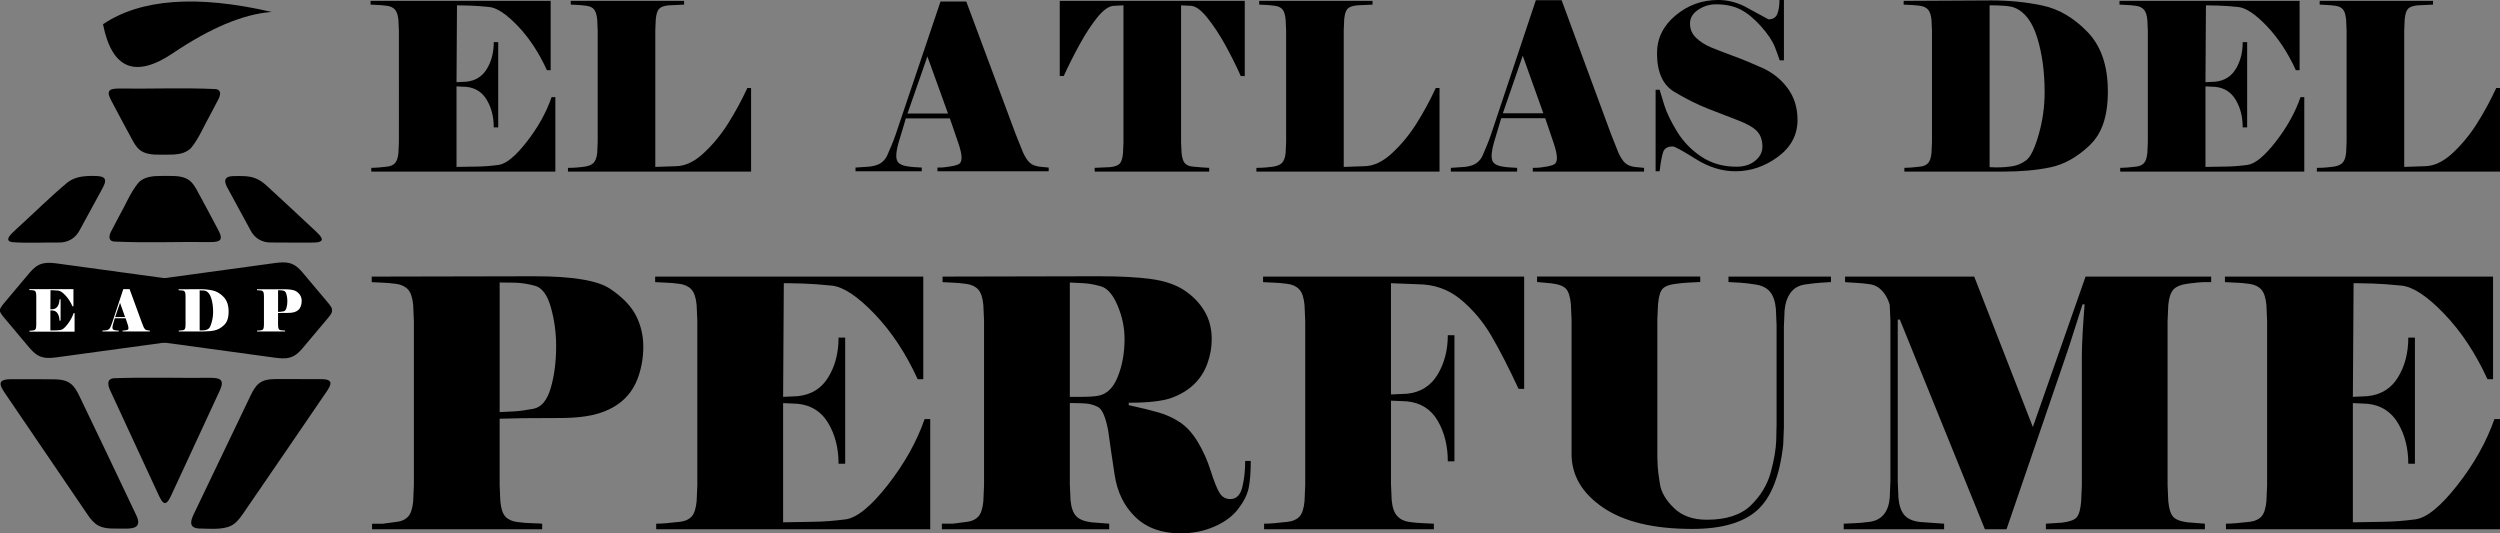
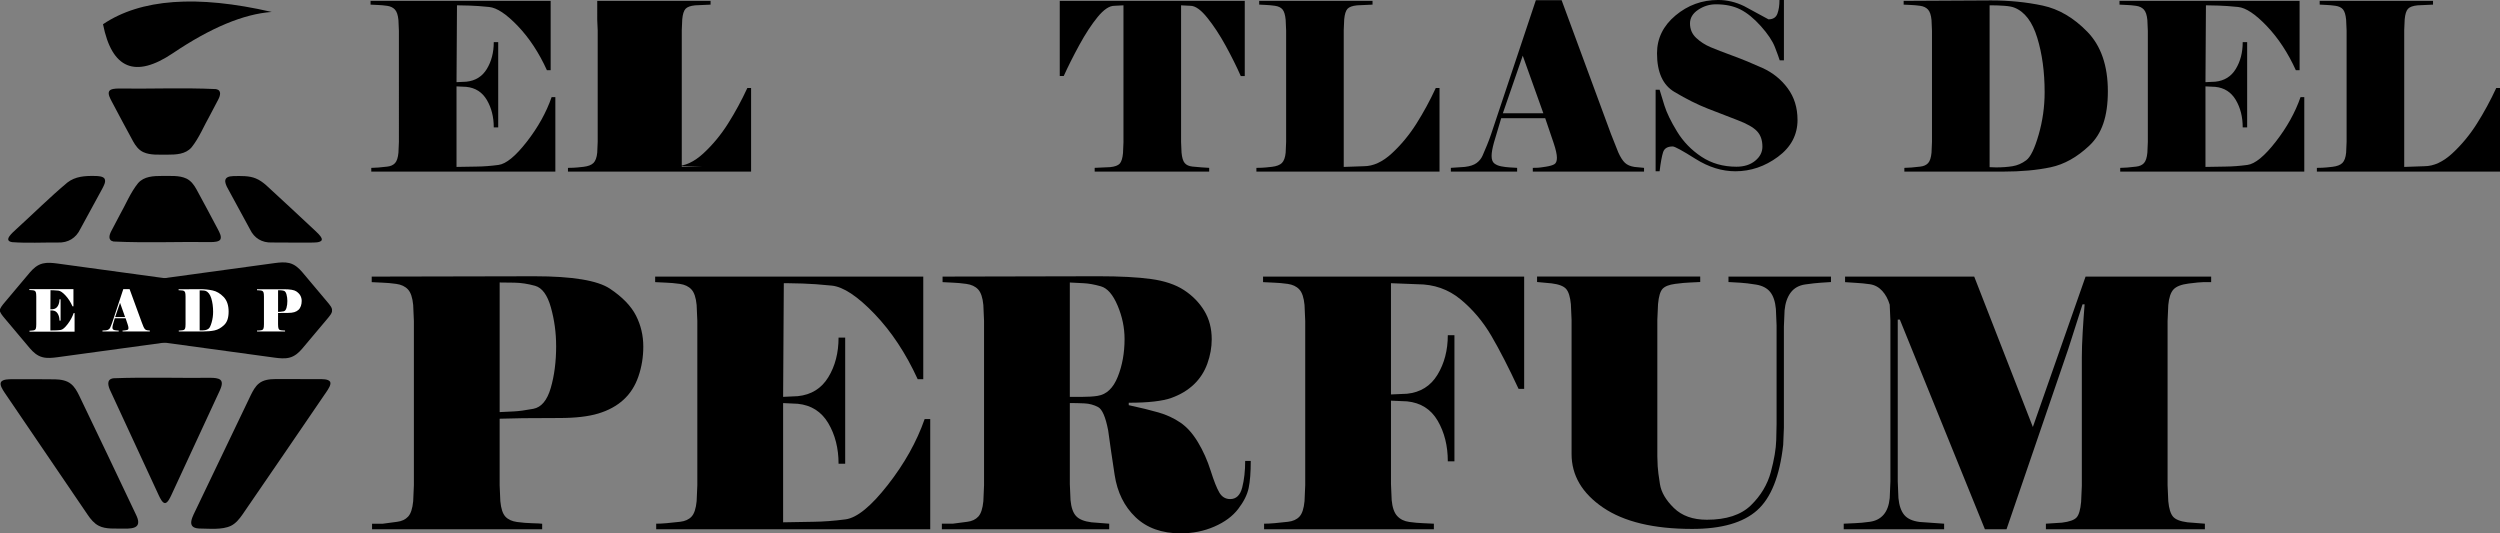
<svg xmlns="http://www.w3.org/2000/svg" id="Capa_1" viewBox="0 0 1664 355.03">
  <rect x="0" y="0" width="1664" height="355.03" fill="#808080" stroke="none" />
  <defs>
    <style>.cls-1{fill:#000;}.cls-1,.cls-2{stroke-width:0px;}.cls-2{fill:#fff;}</style>
  </defs>
  <path class="cls-1" d="M303.87,111.1c4.36-.1,8.83-.18,13.41-.23,4.57-.05,9.4-.41,14.49-1.09,5.09-.67,11.38-5.82,18.86-15.43,7.48-9.61,12.99-19.51,16.52-29.69h2.49v49.57h-122.52v-2.49c1.35,0,2.91-.08,4.68-.23,1.76-.16,3.77-.36,6-.62,2.23-.26,3.95-1.04,5.14-2.34,1.19-1.3,1.95-3.61,2.26-6.93l.31-7.17V20.54l-.31-7.17c-.31-3.32-1.09-5.66-2.34-7.01-1.25-1.35-2.99-2.18-5.22-2.49-2.24-.31-4.26-.49-6.08-.55-1.82-.05-3.46-.13-4.91-.23V.59h119.87v46.14h-2.49c-5.3-11.64-11.74-21.43-19.33-29.38-7.59-7.95-13.95-12.18-19.1-12.7-5.14-.52-9.48-.83-13.02-.93-3.53-.1-5.87-.15-7.01-.15h-1.4l-.31,51.12,6.55-.31c6.03-.62,10.57-3.45,13.64-8.49,3.06-5.04,4.6-10.99,4.6-17.85h2.96v56.74h-2.96c0-6.96-1.54-13.04-4.6-18.24-3.07-5.19-7.61-8.11-13.64-8.73l-6.55-.31v53.62Z" />
-   <path class="cls-1" d="M449.58,110.63c6.23,0,12.44-2.86,18.63-8.57,6.18-5.71,11.64-12.31,16.37-19.8,4.73-7.48,9.01-15.38,12.86-23.69h2.49v55.65h-121.89v-2.49c.83,0,2-.02,3.51-.08,1.5-.05,3.79-.26,6.86-.62,3.06-.36,5.27-1.22,6.62-2.57s2.18-3.64,2.49-6.86l.31-7.17V20.38l-.31-7.17c-.31-3.32-1.01-5.64-2.11-6.94-1.09-1.3-2.78-2.1-5.07-2.42-2.29-.31-4.26-.49-5.92-.55-1.66-.05-3.17-.13-4.52-.23V.59h75.44v2.49l-10.29.47c-3.12.31-5.25,1.09-6.39,2.34-1.14,1.25-1.87,3.58-2.18,7.01l-.31,7.17v91.03l13.41-.47Z" />
-   <path class="cls-1" d="M602.94,78.8l-4.83,16.06c-1.04,3.7-1.56,6.64-1.56,8.8,0,2.37.6,4.01,1.79,4.94s2.73,1.57,4.6,1.93c1.87.36,3.69.59,5.46.69,1.77.1,3.48.21,5.14.31v2.47h-44.11v-2.47l9.25-.62c3.45-.41,6.06-1.26,7.84-2.55,1.78-1.29,3.11-2.91,4-4.86.89-1.95,1.88-4.27,2.98-6.95,1.1-2.67,2.01-5.09,2.74-7.26L626.01,1h17.14l32.89,88.3,4.83,12.04c1.45,3.19,2.94,5.48,4.44,6.87s3.61,2.29,6.31,2.7l6.39.62v2.47h-74.04v-2.47c1.25,0,2.36-.02,3.35-.08.99-.05,2.78-.28,5.38-.69,2.6-.41,4.47-.95,5.61-1.62,1.14-.67,1.71-2.08,1.71-4.25s-.73-5.5-2.18-9.72l-5.61-16.36h-29.3ZM631,75.56l-13.72-37.98-13.25,37.98h26.97Z" />
+   <path class="cls-1" d="M449.58,110.63c6.23,0,12.44-2.86,18.63-8.57,6.18-5.71,11.64-12.31,16.37-19.8,4.73-7.48,9.01-15.38,12.86-23.69h2.49v55.65h-121.89v-2.49c.83,0,2-.02,3.51-.08,1.5-.05,3.79-.26,6.86-.62,3.06-.36,5.27-1.22,6.62-2.57s2.18-3.64,2.49-6.86l.31-7.17V20.38l-.31-7.17V.59h75.44v2.49l-10.29.47c-3.12.31-5.25,1.09-6.39,2.34-1.14,1.25-1.87,3.58-2.18,7.01l-.31,7.17v91.03l13.41-.47Z" />
  <path class="cls-1" d="M705.37.59h123.14v50.03h-2.65c-2.8-6.34-6.16-13.07-10.05-20.18-3.9-7.12-7.98-13.33-12.24-18.63-4.26-5.3-8-7.95-11.22-7.95l-6.23-.31v90.87l.31,7.17c.31,3.33,1.01,5.64,2.1,6.93,1.09,1.3,2.78,2.08,5.07,2.34,2.28.26,4.36.44,6.24.55,1.87.11,3.53.21,4.99.31v2.49h-76.22v-2.49l10.29-.47c3.12-.31,5.25-1.09,6.39-2.34,1.14-1.25,1.87-3.59,2.18-7.01l.31-7.17V3.55l-6.08.31c-3.33,0-7.01,2.47-11.07,7.4-4.05,4.94-8.13,11.17-12.24,18.7-4.11,7.54-7.56,14.42-10.37,20.65h-2.65V.59Z" />
  <path class="cls-1" d="M907.8,110.63c6.23,0,12.44-2.86,18.63-8.57,6.18-5.71,11.64-12.31,16.37-19.8,4.73-7.48,9.01-15.38,12.86-23.69h2.49v55.65h-121.89v-2.49c.83,0,2-.02,3.51-.08,1.5-.05,3.79-.26,6.86-.62,3.06-.36,5.27-1.22,6.62-2.57s2.18-3.64,2.49-6.86l.31-7.17V20.38l-.31-7.17c-.31-3.32-1.01-5.64-2.11-6.94-1.09-1.3-2.78-2.1-5.07-2.42-2.29-.31-4.26-.49-5.92-.55-1.66-.05-3.17-.13-4.52-.23V.59h75.44v2.49l-10.29.47c-3.12.31-5.25,1.09-6.39,2.34-1.14,1.25-1.87,3.58-2.18,7.01l-.31,7.17v91.03l13.41-.47Z" />
  <path class="cls-1" d="M999.2,78.68l-4.83,16.21c-1.04,3.74-1.56,6.7-1.56,8.88,0,2.39.6,4.05,1.79,4.99s2.73,1.59,4.6,1.95c1.87.36,3.69.6,5.46.7,1.77.11,3.48.21,5.14.31v2.49h-44.11v-2.49l9.25-.62c3.45-.41,6.06-1.27,7.84-2.57,1.78-1.3,3.11-2.93,4-4.91.89-1.97,1.88-4.31,2.98-7.02,1.1-2.7,2.01-5.14,2.74-7.33L1022.27.12h17.14l32.89,89.16,4.83,12.16c1.45,3.22,2.94,5.53,4.44,6.94s3.61,2.31,6.31,2.73l6.39.62v2.49h-74.04v-2.49c1.25,0,2.36-.02,3.35-.08.99-.05,2.78-.28,5.38-.7,2.6-.41,4.47-.96,5.61-1.64,1.14-.67,1.71-2.1,1.71-4.29s-.73-5.56-2.18-9.82l-5.61-16.52h-29.3ZM1027.26,75.41l-13.72-38.35-13.25,38.35h26.97Z" />
  <path class="cls-1" d="M1196.44,79.74c0,10.01-4.35,18.22-13.04,24.63-8.69,6.42-18.14,9.63-28.34,9.63-8.95,0-17.8-2.75-26.54-8.26-8.74-5.51-13.79-8.26-15.15-8.26-3.43,0-5.57,1.26-6.4,3.79-.83,2.53-1.61,6.77-2.34,12.73h-2.65v-54.27h2.65c.62,2.12,1.69,5.61,3.2,10.46,1.51,4.85,4.31,10.64,8.42,17.36,4.1,6.72,9.51,12.31,16.21,16.75,6.7,4.45,14.47,6.67,23.3,6.67,5.09,0,9.25-1.31,12.47-3.94,3.22-2.63,4.83-5.76,4.83-9.4,0-4.35-1.2-7.78-3.59-10.31-2.39-2.53-6.7-4.98-12.94-7.35-6.24-2.37-12.84-4.93-19.8-7.66-6.96-2.73-14.34-6.42-22.13-11.07-7.79-4.55-11.69-13.14-11.69-25.77,0-9.9,4.1-18.29,12.31-25.17,8.21-6.87,17.66-10.31,28.37-10.31,5.92,0,11.69,1.36,17.3,4.09l16.21,8.79c3.01,0,4.99-1.24,5.92-3.71.93-2.47,1.4-5.53,1.4-9.17h2.96v40.17h-2.81c-.52-1.72-1.58-4.65-3.19-8.79-1.61-4.14-4.72-8.79-9.33-13.95-4.61-5.15-9.17-8.87-13.68-11.14-4.51-2.27-9.93-3.41-16.25-3.41-4.25,0-8.19,1.21-11.82,3.64-3.63,2.42-5.44,5.46-5.44,9.1,0,3.84,1.38,7.05,4.13,9.63,2.75,2.58,5.92,4.62,9.51,6.14,3.58,1.52,8.55,3.44,14.89,5.76,6.34,2.33,12.91,5.03,19.72,8.11,6.8,3.08,12.39,7.58,16.76,13.49s6.55,12.91,6.55,21Z" />
  <path class="cls-1" d="M1267.54,114.22v-2.49c1.35,0,2.91-.08,4.68-.23,1.76-.16,3.77-.36,6-.62,2.23-.26,3.95-1.04,5.14-2.34,1.19-1.3,1.95-3.61,2.26-6.93l.31-7.17V20.54l-.31-7.17c-.31-3.32-1.09-5.66-2.34-7.01-1.25-1.35-2.99-2.18-5.22-2.49-2.24-.31-4.26-.49-6.08-.55-1.82-.05-3.46-.13-4.91-.23V.59l58.14-.31c12.16,0,23.61,1.14,34.37,3.43,10.75,2.29,20.68,8.11,29.77,17.46,9.09,9.35,13.64,22.55,13.64,39.59s-4.08,28.35-12.24,36.08c-8.16,7.74-16.78,12.58-25.87,14.5-9.09,1.92-19.67,2.88-31.72,2.88h-65.62ZM1340.8,5.11c-1.46-.62-3.72-1.04-6.78-1.25-3.07-.21-5.69-.31-7.87-.31h-1.87v107.71c.72,0,1.4.03,2.02.08.62.05,1.4.08,2.34.08,3.95,0,7.56-.26,10.83-.78,3.27-.52,6.34-1.84,9.2-3.98,2.86-2.13,5.61-7.79,8.26-16.99,2.65-9.2,3.98-18.63,3.98-28.29,0-13.51-1.64-25.59-4.91-36.24-3.27-10.65-8.34-17.33-15.2-20.03Z" />
  <path class="cls-1" d="M1467.95,111.1c4.36-.1,8.83-.18,13.4-.23,4.57-.05,9.4-.41,14.5-1.09,5.09-.67,11.38-5.82,18.86-15.43,7.48-9.61,12.99-19.51,16.52-29.69h2.5v49.57h-122.52v-2.49c1.35,0,2.91-.08,4.68-.23,1.77-.16,3.77-.36,6-.62,2.23-.26,3.95-1.04,5.14-2.34,1.19-1.3,1.95-3.61,2.26-6.93l.31-7.17V20.54l-.31-7.17c-.31-3.32-1.09-5.66-2.34-7.01-1.25-1.35-2.99-2.18-5.22-2.49-2.24-.31-4.26-.49-6.08-.55-1.82-.05-3.45-.13-4.91-.23V.59h119.87v46.14h-2.49c-5.3-11.64-11.75-21.43-19.33-29.38-7.59-7.95-13.95-12.18-19.09-12.7-5.14-.52-9.49-.83-13.02-.93-3.54-.1-5.87-.15-7.01-.15h-1.4l-.31,51.12,6.55-.31c6.03-.62,10.57-3.45,13.64-8.49,3.06-5.04,4.6-10.99,4.6-17.85h2.96v56.74h-2.96c0-6.96-1.53-13.04-4.6-18.24-3.07-5.19-7.61-8.11-13.64-8.73l-6.55-.31v53.62Z" />
  <path class="cls-1" d="M1613.65,110.63c6.23,0,12.44-2.86,18.63-8.57,6.18-5.71,11.64-12.31,16.37-19.8,4.73-7.48,9.01-15.38,12.86-23.69h2.49v55.65h-121.89v-2.49c.83,0,2-.02,3.51-.08,1.5-.05,3.79-.26,6.86-.62,3.06-.36,5.27-1.22,6.62-2.57,1.35-1.35,2.18-3.64,2.49-6.86l.31-7.17V20.38l-.31-7.17c-.31-3.32-1.01-5.64-2.1-6.94-1.09-1.3-2.78-2.1-5.07-2.42-2.29-.31-4.26-.49-5.92-.55-1.66-.05-3.17-.13-4.52-.23V.59h75.44v2.49l-10.29.47c-3.12.31-5.25,1.09-6.39,2.34-1.14,1.25-1.87,3.58-2.18,7.01l-.31,7.17v91.03l13.4-.47Z" />
  <path class="cls-1" d="M360.88,352.27h-113.24v-3.69h7.19c3.25-.46,6.42-.88,9.51-1.27,3.09-.38,5.53-1.54,7.31-3.46,1.78-1.92,2.9-5.34,3.37-10.26l.46-10.61v-109.34l-.46-10.61c-.46-4.92-1.62-8.38-3.48-10.38-1.86-2-4.45-3.23-7.77-3.69-3.33-.46-6.34-.73-9.05-.81-2.71-.08-5.15-.19-7.31-.35v-3.69l108.37-.23c25.21,0,41.96,2.77,50.24,8.3,8.27,5.54,14.04,11.5,17.29,17.88,3.25,6.38,4.87,13.27,4.87,20.65,0,6.92-1.08,13.53-3.25,19.84-2.17,6.31-5.49,11.5-9.98,15.57-4.49,4.08-10.06,7.11-16.71,9.11-6.65,2-15.24,3-25.76,3s-18.18.04-24.37.12c-6.19.08-11.37.2-15.55.35v44.29l.46,10.61c.46,4.92,1.58,8.34,3.37,10.26,1.78,1.93,4.37,3.11,7.77,3.58,3.4.46,6.73.73,9.98.81,3.25.08,5.49.19,6.73.35v3.69ZM370.16,230.24c0-8.77-1.16-17.3-3.48-25.6-2.32-8.3-5.84-13.11-10.56-14.42-4.72-1.3-9.28-2-13.69-2.08-4.41-.08-7.7-.12-9.86-.12v86.27c3.09-.15,6.27-.31,9.52-.46,3.25-.15,7.54-.73,12.88-1.73,5.34-1,9.2-5.61,11.6-13.84,2.4-8.22,3.6-17.57,3.6-28.03Z" />
  <path class="cls-1" d="M521.23,347.65c6.5-.15,13.15-.27,19.96-.35,6.81-.08,14-.61,21.58-1.61,7.58-1,16.94-8.61,28.08-22.84,11.14-14.22,19.34-28.87,24.6-43.94h3.71v73.35h-182.4v-3.69c2.01,0,4.33-.12,6.96-.35,2.63-.23,5.61-.54,8.93-.92,3.33-.38,5.88-1.54,7.66-3.46,1.78-1.92,2.9-5.34,3.37-10.26l.46-10.61v-109.34l-.46-10.61c-.46-4.92-1.62-8.38-3.48-10.38-1.86-2-4.45-3.23-7.77-3.69-3.33-.46-6.34-.73-9.05-.81-2.71-.08-5.15-.19-7.31-.35v-3.69h178.45v68.28h-3.71c-7.89-17.22-17.48-31.72-28.77-43.48-11.29-11.76-20.77-18.03-28.43-18.8-7.66-.77-14.12-1.23-19.38-1.38-5.26-.15-8.74-.23-10.44-.23h-2.09l-.46,75.66,9.75-.46c8.97-.92,15.74-5.11,20.31-12.57,4.56-7.46,6.84-16.26,6.84-26.41h4.41v83.96h-4.41c0-10.3-2.28-19.3-6.84-26.99-4.56-7.69-11.33-12-20.31-12.92l-9.75-.46v79.35Z" />
  <path class="cls-1" d="M712.08,268.3v53.98l.46,10.61c.46,4.92,1.7,8.46,3.71,10.61,2.01,2.16,5.41,3.54,10.21,4.15l11.83.92v3.69h-111.39v-3.69h7.19c3.4-.46,6.65-.88,9.75-1.27,3.09-.38,5.53-1.54,7.31-3.46,1.78-1.92,2.9-5.34,3.37-10.26l.46-10.61v-109.34l-.46-10.61c-.46-4.92-1.62-8.38-3.48-10.38-1.86-2-4.49-3.23-7.89-3.69-3.41-.46-6.35-.73-8.82-.81-2.48-.08-4.8-.19-6.96-.35v-3.69l103.73-.23c14.39,0,26.07.61,35.04,1.84,8.97,1.23,16.28,3.69,21.93,7.38,5.65,3.69,10.13,8.27,13.46,13.72,3.32,5.46,4.99,11.8,4.99,19.03,0,5.38-.97,10.77-2.9,16.15-1.94,5.39-4.91,10-8.93,13.84-4.02,3.85-9.01,6.85-14.97,9-5.96,2.15-15.43,3.23-28.43,3.23v1.62c7.89,1.7,14.5,3.32,19.84,4.86,5.34,1.54,10.17,3.78,14.5,6.71,4.33,2.93,8.24,7.29,11.72,13.08,3.48,5.79,6.3,12.11,8.47,18.98,2.17,6.87,4.1,11.73,5.8,14.59,1.7,2.85,4.1,4.28,7.19,4.28,4.02,0,6.69-2.57,8.01-7.73,1.31-5.15,1.97-11.03,1.97-17.65h3.71c0,7.54-.46,13.53-1.39,17.99-.93,4.46-3.25,9.11-6.96,13.95-3.71,4.84-9.01,8.77-15.9,11.76-6.88,3-14.35,4.5-22.39,4.5-12.53,0-22.55-3.58-30.05-10.76-7.5-7.17-12.15-16.58-13.92-28.22-1.78-11.64-3.21-21.47-4.29-29.49-1.7-8.94-3.95-14.14-6.73-15.61-2.79-1.46-5.8-2.28-9.05-2.43-3.25-.15-6.5-.23-9.75-.23ZM730.65,263.46c5.88-.92,10.33-5.15,13.34-12.69,3.02-7.53,4.52-15.92,4.52-25.14,0-7.53-1.55-14.95-4.64-22.26-3.1-7.3-6.81-11.57-11.14-12.8-4.33-1.23-8.2-1.92-11.6-2.07-3.4-.15-6.42-.31-9.05-.46v76.12h7.89c4.33,0,7.89-.23,10.67-.69Z" />
  <path class="cls-1" d="M1014.48,184.11v74.74h-3.71c-6.5-13.99-12.53-25.75-18.1-35.29-5.57-9.53-12.42-17.65-20.54-24.33-8.12-6.69-17.68-10.04-28.66-10.04l-17.64-.69v74.04l10.67-.46c8.97-.92,15.74-5.15,20.31-12.69,4.56-7.53,6.85-16.3,6.85-26.3h4.41v83.96h-4.41c0-10.3-2.25-19.3-6.73-26.99-4.49-7.69-11.29-12-20.42-12.92l-10.67-.46v55.59l.46,10.61c.46,4.92,1.7,8.46,3.71,10.61,2.01,2.16,4.68,3.46,8.01,3.92,3.33.46,6.34.73,9.05.81,2.71.08,5.14.19,7.31.35v3.69h-113.01v-3.69c2.01,0,4.33-.12,6.96-.35,2.63-.23,5.61-.54,8.93-.92,3.33-.38,5.88-1.54,7.66-3.46,1.78-1.92,2.9-5.34,3.37-10.26l.46-10.61v-109.34l-.46-10.61c-.46-4.92-1.62-8.38-3.48-10.38-1.86-2-4.45-3.23-7.77-3.69-3.33-.46-6.34-.73-9.05-.81-2.71-.08-5.15-.19-7.31-.35v-3.69h173.81Z" />
  <path class="cls-1" d="M1218.69,187.73c-2.01.15-4.29.3-6.85.45-2.55.15-5.96.53-10.21,1.13-4.26.61-7.5,2.42-9.75,5.44-2.25,3.02-3.6,6.95-4.06,11.79l-.46,10.88v67.32l-.46,11.33c-2.32,20.85-8.12,35.4-17.41,43.63-9.28,8.24-23.67,12.35-43.16,12.35-25.68,0-45.48-4.76-59.41-14.28-13.92-9.52-20.88-21.38-20.88-35.59v-89.31l-.46-10.43c-.46-4.84-1.51-8.2-3.13-10.09-1.62-1.89-4.84-3.13-9.63-3.74l-9.75-.91v-3.63h108.6v3.63c-2.01.15-4.29.26-6.85.34-2.55.08-5.84.38-9.86.91-4.02.53-6.81,1.63-8.35,3.29-1.55,1.67-2.55,5.06-3.02,10.2l-.46,10.43v90.9c0,1.81.08,4.01.23,6.57.15,2.57.65,6.54,1.51,11.9.85,5.37,3.94,10.65,9.28,15.87,5.34,5.21,12.65,7.82,21.93,7.82,13,0,22.78-3.21,29.36-9.63,6.57-6.42,10.98-13.79,13.23-22.1,2.24-8.31,3.44-15.42,3.6-21.31l.23-10.65v-65.74l-.46-10.88c-.46-4.99-1.74-8.76-3.83-11.33-2.09-2.57-5.22-4.19-9.4-4.87-4.18-.68-7.66-1.09-10.44-1.25-2.79-.15-5.42-.3-7.89-.45v-3.63h68.23v3.63Z" />
  <path class="cls-1" d="M1263.14,212.71v107.72l.46,11.07c.47,4.92,1.74,8.65,3.83,11.19s5.53,4.12,10.33,4.73l16.25,1.15v3.69h-66.83v-3.69c2.32-.15,4.83-.27,7.54-.35,2.71-.08,5.99-.38,9.86-.92,3.87-.54,6.92-2.11,9.16-4.73,2.24-2.61,3.6-6.3,4.06-11.07l.46-11.07v-107.03l-.47-10.61c-1.09-3.69-2.77-6.77-5.03-9.23-2.26-2.46-4.99-3.92-8.19-4.38-3.2-.46-6.35-.77-9.47-.92-3.12-.15-5.46-.31-7.02-.46v-3.69h85.96l39.03,100.11,35.08-100.11h83.6v3.69h-5.34c-1.55,0-4.76.31-9.63.92-4.88.62-8.24,1.92-10.09,3.92-1.86,2-3.02,5.46-3.48,10.38l-.47,10.61v109.34l.47,10.61c.46,4.92,1.51,8.34,3.13,10.26,1.62,1.93,4.83,3.19,9.63,3.81l11.6.92v3.69h-105.82v-3.69l10.68-.69c4.95-.61,8.2-1.77,9.74-3.46,1.55-1.69,2.55-5.15,3.02-10.38l.47-10.61v-85.58c0-4.76.19-10.42.58-16.95.39-6.53.81-12.65,1.28-18.34h-1.39l-9.51,29.76-41.08,119.95h-14.39l-56.62-139.56h-1.39Z" />
-   <path class="cls-1" d="M1566.07,347.65c6.5-.15,13.15-.27,19.96-.35,6.8-.08,14-.61,21.58-1.61,7.58-1,16.94-8.61,28.08-22.84,11.14-14.22,19.34-28.87,24.6-43.94h3.71v73.35h-182.4v-3.69c2.01,0,4.33-.12,6.96-.35,2.63-.23,5.61-.54,8.94-.92,3.32-.38,5.88-1.54,7.66-3.46,1.78-1.92,2.9-5.34,3.37-10.26l.46-10.61v-109.34l-.46-10.61c-.47-4.92-1.63-8.38-3.48-10.38-1.86-2-4.45-3.23-7.77-3.69-3.33-.46-6.35-.73-9.05-.81-2.71-.08-5.15-.19-7.31-.35v-3.69h178.45v68.28h-3.72c-7.89-17.22-17.48-31.72-28.77-43.48-11.29-11.76-20.77-18.03-28.43-18.8-7.66-.77-14.12-1.23-19.38-1.38-5.26-.15-8.74-.23-10.44-.23h-2.09l-.47,75.66,9.75-.46c8.97-.92,15.74-5.11,20.3-12.57,4.56-7.46,6.84-16.26,6.84-26.41h4.41v83.96h-4.41c0-10.3-2.29-19.3-6.84-26.99-4.57-7.69-11.33-12-20.3-12.92l-9.75-.46v79.35Z" />
  <path class="cls-1" d="M.18,205.84c.82-1.47,4.78-1.51,7.02-1.53,33.67-.29,66.46-.59,99.17-.77,3.66-.01,7.59.2,10.78,1.66,5.81,2.75,9.84,8.98,13.77,13.72,4.87,6.5-4.68,6.73-10.14,7.56-27.56,3.75-55.11,7.48-82.67,11.3-3.15.41-6.59.77-9.6.02-3.74-.87-6.47-3.46-8.68-6.04-5.51-6.59-10.98-13.15-16.77-19.94-1.32-1.64-3.63-4.05-2.93-5.88l.06-.1Z" />
  <path class="cls-1" d="M220.82,206.12c-.82-1.47-4.78-1.51-7.02-1.53-33.67-.29-66.46-.59-99.17-.77-3.66-.01-7.59.2-10.78,1.66-5.81,2.75-9.84,8.98-13.77,13.72-4.87,6.5,4.68,6.73,10.14,7.56,27.56,3.75,55.11,7.48,82.67,11.3,3.15.41,6.59.77,9.6.02,3.74-.87,6.47-3.46,8.68-6.04,5.51-6.59,10.98-13.15,16.77-19.94,1.32-1.64,3.63-4.05,2.93-5.88l-.06-.1Z" />
  <path class="cls-1" d="M.18,207.33c.82,1.47,4.78,1.51,7.02,1.53,33.67.29,66.46.59,99.17.77,3.66.01,7.59-.2,10.78-1.66,5.81-2.75,9.84-8.98,13.77-13.72,4.87-6.5-4.68-6.73-10.14-7.56-27.56-3.75-55.11-7.48-82.67-11.3-3.15-.41-6.59-.77-9.6-.02-3.74.87-6.47,3.46-8.68,6.04-5.51,6.59-10.98,13.15-16.77,19.94-1.32,1.64-3.63,4.05-2.93,5.88l.06.1Z" />
  <path class="cls-1" d="M220.82,207.04c-.82,1.47-4.78,1.51-7.02,1.53-33.67.29-66.46.59-99.17.77-3.66.01-7.59-.2-10.78-1.66-5.81-2.75-9.84-8.98-13.77-13.72-4.87-6.5,4.68-6.73,10.14-7.56,27.56-3.75,55.11-7.48,82.67-11.3,3.15-.41,6.59-.77,9.6-.02,3.74.87,6.47,3.46,8.68,6.04,5.51,6.59,10.98,13.15,16.77,19.94,1.32,1.64,3.63,4.05,2.93,5.88l-.06.1Z" />
  <path id="Cabezal" class="cls-1" d="M180.86,7.95c-18.72,1.36-40.63,10.51-65.75,27.43-25.12,16.93-40.63,10.51-46.55-19.25C93.67-.79,131.1-3.52,180.86,7.95Z" />
  <path class="cls-1" d="M.81,254.08c1.48-1.73,4.93-1.62,7.27-1.69,9.62,0,19.15-.06,28.59.09,3.71.1,7.67.67,10.58,3.07,2.38,1.88,4.01,4.82,5.37,7.58,12.69,26.34,25.28,52.8,37.79,79.2,4.17,8.31-.37,9.71-7.9,9.5-5.65-.13-12.09.57-16.74-1.86-3.08-1.52-5.42-4.41-7.38-7.28-18.5-27.09-36.96-54.25-55.35-81.38-1.31-1.99-3.51-5.28-2.31-7.13l.08-.12Z" />
  <path class="cls-1" d="M219.72,254.12c.97,1.68-1.25,4.93-2.5,6.77-18.9,27.67-37.28,54.63-55.73,81.43-2.07,2.99-4.52,6.06-7.76,7.65-5.99,2.85-14.39,1.86-21.27,1.81-9.14-.49-3.91-8.44-1.62-13.47,12.03-25.06,24.07-50.1,36.04-75.21,1.4-2.85,3-5.91,5.45-7.85,2.98-2.46,7.07-2.9,10.85-2.93,9.58.03,19.12.07,29.06.02,2.36.05,6.03-.17,7.42,1.65l.07.12Z" />
  <path class="cls-1" d="M109.76,334.85c-1.71-.1-3.19-3.28-4.06-5.1-10.94-23.62-21.49-46.39-32.12-69.38-1.64-3.37-3.03-7.97,1.99-8.6,21.59-.8,43.17-.06,64.86-.29,2.05.02,4.83.17,6.21,1.31,1.95,1.57.68,4.85-.3,7.06-10.68,23.12-21.37,46.14-32.39,69.91-.87,1.83-2.35,4.99-4.06,5.09h-.12Z" />
  <path class="cls-1" d="M146.6,159.47c-.98,1.48-4.01,1.62-6.01,1.65-21.74-.31-43.31.66-65.01-.37-3.95-.76-2.84-4.43-1.5-6.96,1.78-3.47,3.66-6.94,5.5-10.46,4.07-7.12,7.17-15.06,12.34-21.46,4.04-4.53,10.12-4.77,16.26-4.77,5.24.12,10.95-.53,15.82,1.71,3.07,1.44,5.13,4.24,6.74,7.15,4.77,8.69,9.45,17.57,14.33,26.75.97,1.92,2.61,4.75,1.6,6.65l-.08.13Z" />
  <path class="cls-1" d="M69.58,118.94c1.17,2-.64,4.93-1.65,6.92-4.9,9.04-9.62,17.78-14.39,26.41-2.94,6.24-8.21,9.43-15.1,9.15-9.82-.09-20.24.5-30.32-.24-6.33-.99.4-6.44,2.64-8.58,11.37-10.32,22.3-21.23,34.07-31.09,5.3-4.13,11.7-4.53,18.42-4.38,1.99,0,5.23.21,6.25,1.68l.09.13Z" />
  <path class="cls-1" d="M213.98,160.11c-1.34,1.46-4.57,1.27-6.65,1.35-8.88,0-17.65.03-26.32-.06-6.6.28-11.89-2.9-14.68-8.9-4.82-8.74-9.59-17.59-14.51-26.68-2.73-4.74-3.28-8.46,3.51-8.61,5.1-.1,10.51-.3,14.94,1.56,2.57,1.04,4.9,2.76,7,4.62,10.72,9.8,21.32,19.75,31.95,29.64,1.71,1.69,3.97,3.5,4.87,5.62.18.48.18.92-.05,1.36l-.07.1Z" />
  <path class="cls-1" d="M72.74,60.58c.98-1.48,4.01-1.62,6.01-1.65,21.74.31,43.31-.66,65.01.37,3.95.76,2.84,4.43,1.5,6.96-1.78,3.47-3.66,6.94-5.5,10.46-4.07,7.12-7.17,15.06-12.34,21.46-4.04,4.53-10.12,4.77-16.26,4.77-5.24-.12-10.95.53-15.82-1.71-3.07-1.44-5.13-4.24-6.74-7.15-4.77-8.69-9.45-17.57-14.33-26.75-.97-1.92-2.61-4.75-1.6-6.65l.08-.13Z" />
  <path class="cls-2" d="M33.53,219.96c1.07-.03,2.16-.05,3.28-.06,1.12-.01,2.3-.1,3.55-.27,1.25-.17,2.79-1.45,4.62-3.84,1.83-2.39,3.18-4.86,4.05-7.4h.61v12.35h-30.01v-.62c.33,0,.71-.02,1.15-.06.43-.04.92-.09,1.47-.16.55-.06.97-.26,1.26-.58.29-.32.48-.9.55-1.73l.08-1.79v-18.4l-.08-1.79c-.08-.83-.27-1.41-.57-1.75-.31-.34-.73-.54-1.28-.62-.55-.08-1.04-.12-1.49-.14-.45-.01-.85-.03-1.2-.06v-.62h29.36v11.49h-.61c-1.3-2.9-2.88-5.34-4.73-7.32-1.86-1.98-3.42-3.03-4.68-3.16-1.26-.13-2.32-.21-3.19-.23-.87-.03-1.44-.04-1.72-.04h-.34l-.08,12.73,1.6-.08c1.48-.16,2.59-.86,3.34-2.12.75-1.26,1.13-2.74,1.13-4.45h.73v14.13h-.73c0-1.73-.38-3.25-1.13-4.54-.75-1.29-1.86-2.02-3.34-2.17l-1.6-.08v13.36Z" />
  <path class="cls-2" d="M189.73,220.63h-18.63v-.62h1.18c.53-.08,1.06-.15,1.57-.21.51-.06.91-.26,1.2-.58.29-.32.48-.89.55-1.71l.08-1.77v-18.26l-.08-1.77c-.08-.82-.27-1.4-.57-1.73-.31-.33-.73-.54-1.28-.62-.55-.08-1.04-.12-1.49-.13-.45-.01-.85-.03-1.2-.06v-.62l17.83-.04c4.15,0,6.9.46,8.27,1.39,1.36.92,2.31,1.92,2.84,2.99.53,1.07.8,2.21.8,3.45,0,1.16-.18,2.26-.53,3.31-.36,1.05-.9,1.92-1.64,2.6-.74.68-1.65,1.19-2.75,1.52-1.09.33-2.51.5-4.24.5s-2.99,0-4.01.02c-1.02.01-1.87.03-2.56.06v7.4l.08,1.77c.08.82.26,1.39.55,1.71.29.32.72.52,1.28.6.56.08,1.11.12,1.64.13.53.01.9.03,1.11.06v.62ZM191.26,200.25c0-1.46-.19-2.89-.57-4.28-.38-1.39-.96-2.19-1.74-2.41-.78-.22-1.53-.33-2.25-.35-.73-.01-1.27-.02-1.62-.02v14.41c.51-.03,1.03-.05,1.57-.08.53-.03,1.24-.12,2.12-.29.88-.17,1.51-.94,1.91-2.31.39-1.37.59-2.93.59-4.68Z" />
  <path class="cls-2" d="M118.99,220.63v-.62c.33,0,.71-.02,1.15-.06.43-.04.92-.09,1.47-.15.55-.06.97-.26,1.26-.58.29-.32.48-.89.55-1.71l.08-1.77v-18.26l-.08-1.77c-.08-.82-.27-1.4-.57-1.73-.31-.33-.73-.54-1.28-.62-.55-.08-1.04-.12-1.49-.13-.45-.01-.85-.03-1.2-.06v-.62l14.24-.08c2.98,0,5.78.28,8.42.85,2.63.57,5.06,2,7.29,4.31,2.23,2.31,3.34,5.57,3.34,9.78s-1,7-3,8.92c-2,1.91-4.11,3.11-6.34,3.58-2.23.48-4.82.71-7.77.71h-16.07ZM136.94,193.66c-.36-.15-.91-.26-1.66-.31-.75-.05-1.39-.08-1.93-.08h-.46v26.62c.18,0,.34,0,.5.02.15.01.34.02.57.02.97,0,1.85-.06,2.65-.19.8-.13,1.55-.46,2.25-.98.7-.53,1.37-1.93,2.02-4.2.65-2.27.97-4.6.97-6.99,0-3.34-.4-6.32-1.2-8.96-.8-2.63-2.04-4.28-3.72-4.95Z" />
  <path class="cls-2" d="M76.39,211.85l-1.18,4.01c-.25.92-.38,1.66-.38,2.2,0,.59.15,1,.44,1.23.29.23.67.39,1.13.48.46.09.9.15,1.34.17.43.03.85.05,1.26.08v.62h-10.8v-.62l2.27-.15c.84-.1,1.48-.31,1.92-.64.44-.32.76-.73.98-1.21.22-.49.46-1.07.73-1.73.27-.67.49-1.27.67-1.81l7.29-22.03h4.2l8.06,22.03,1.18,3c.36.8.72,1.37,1.09,1.71.37.35.88.57,1.55.67l1.57.15v.62h-18.13v-.62c.31,0,.58,0,.82-.02.24-.01.68-.07,1.32-.17.64-.1,1.09-.24,1.37-.4.28-.17.42-.52.42-1.06s-.18-1.37-.53-2.43l-1.37-4.08h-7.18ZM83.26,211.04l-3.36-9.48-3.25,9.48h6.6Z" />
</svg>